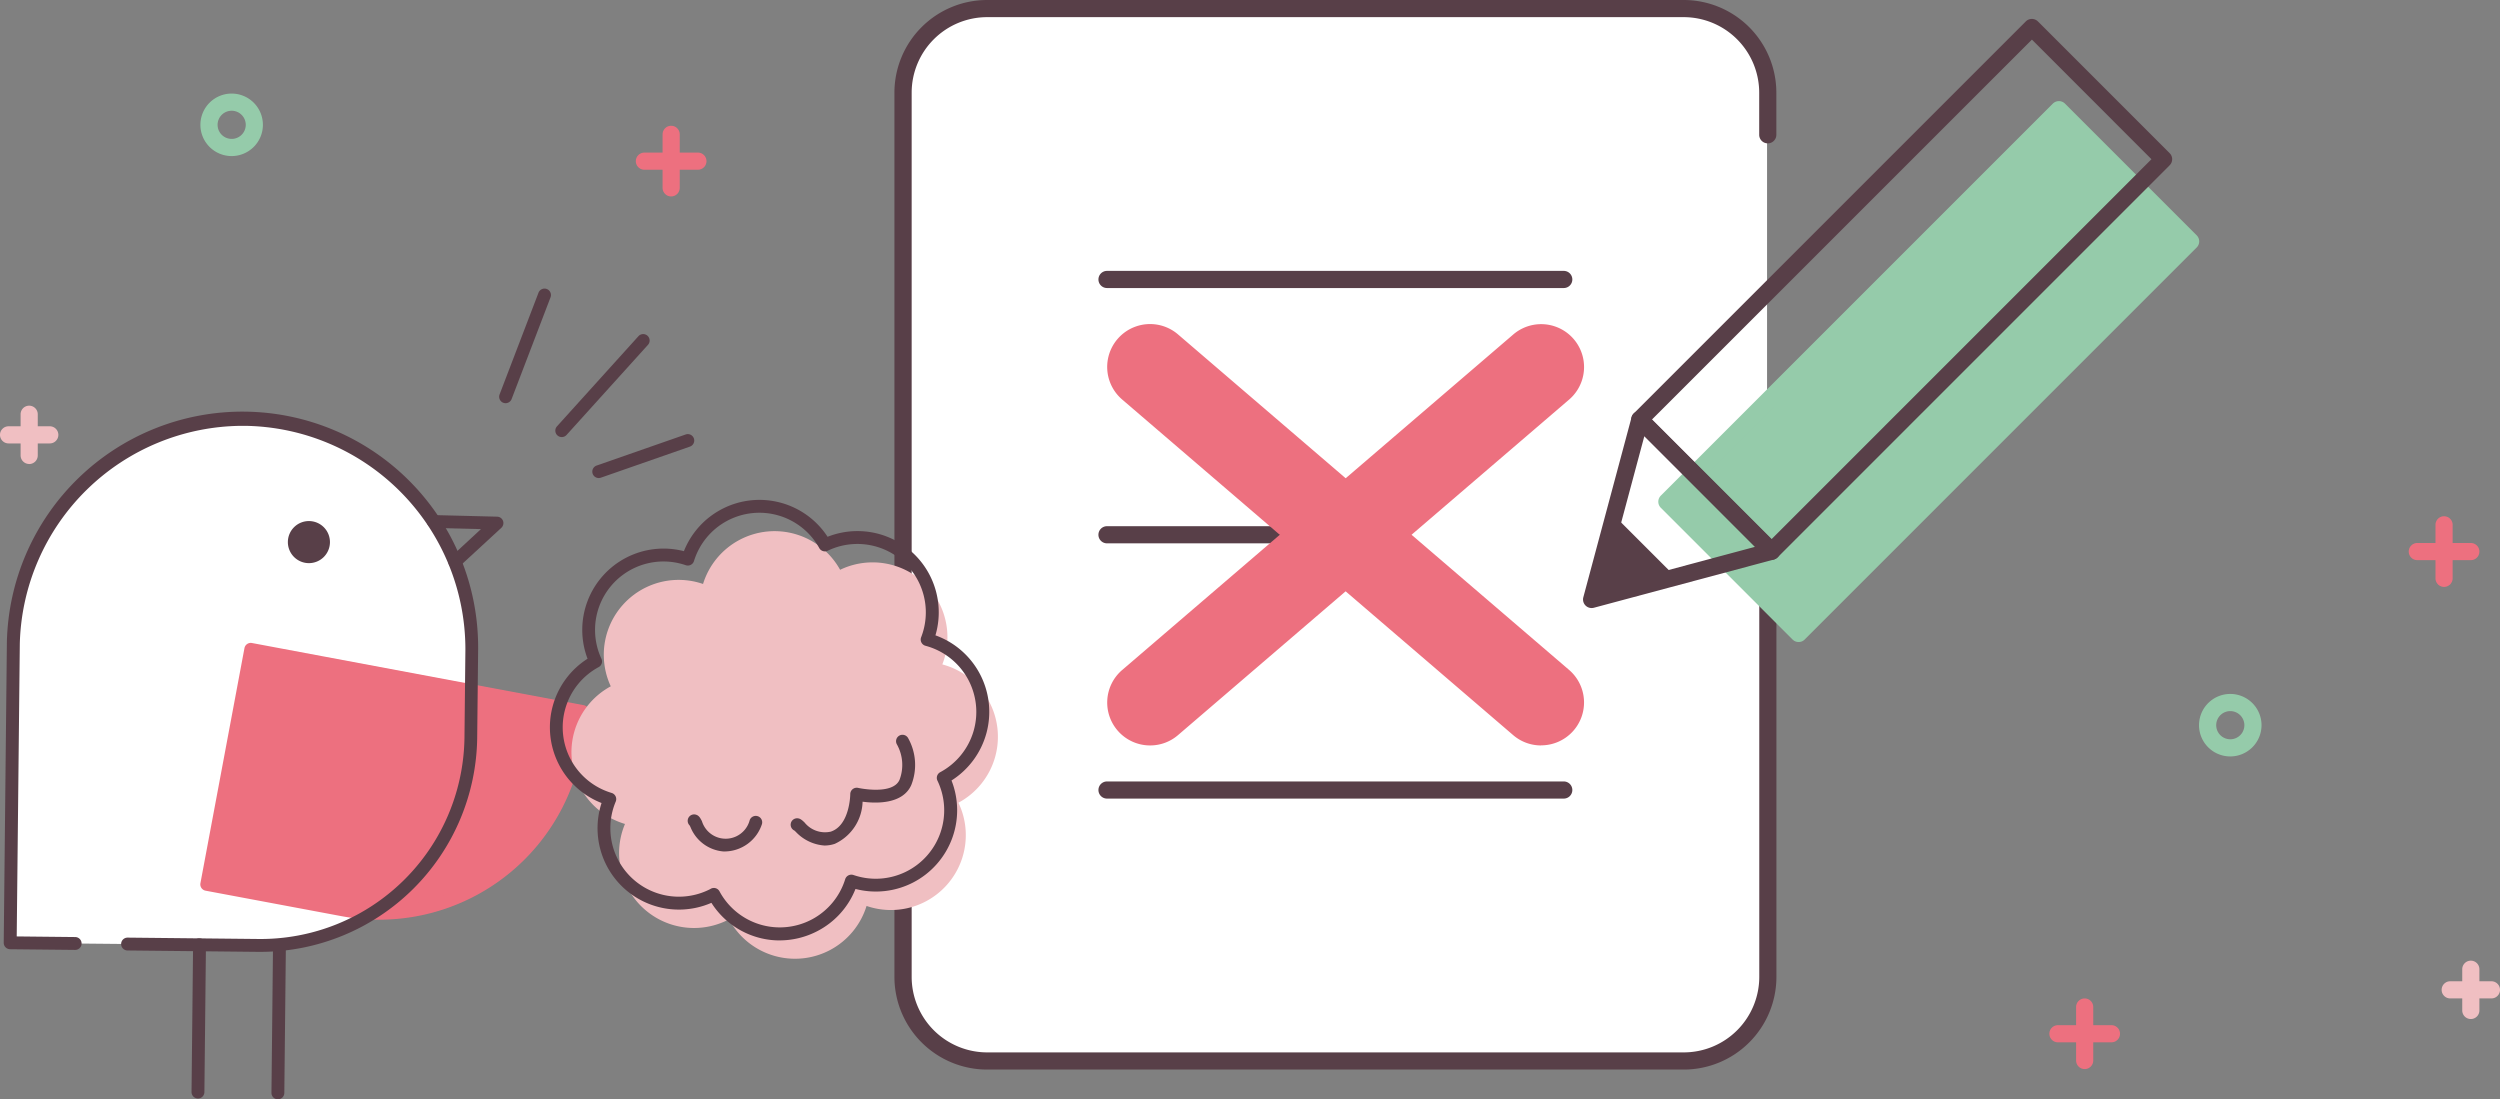
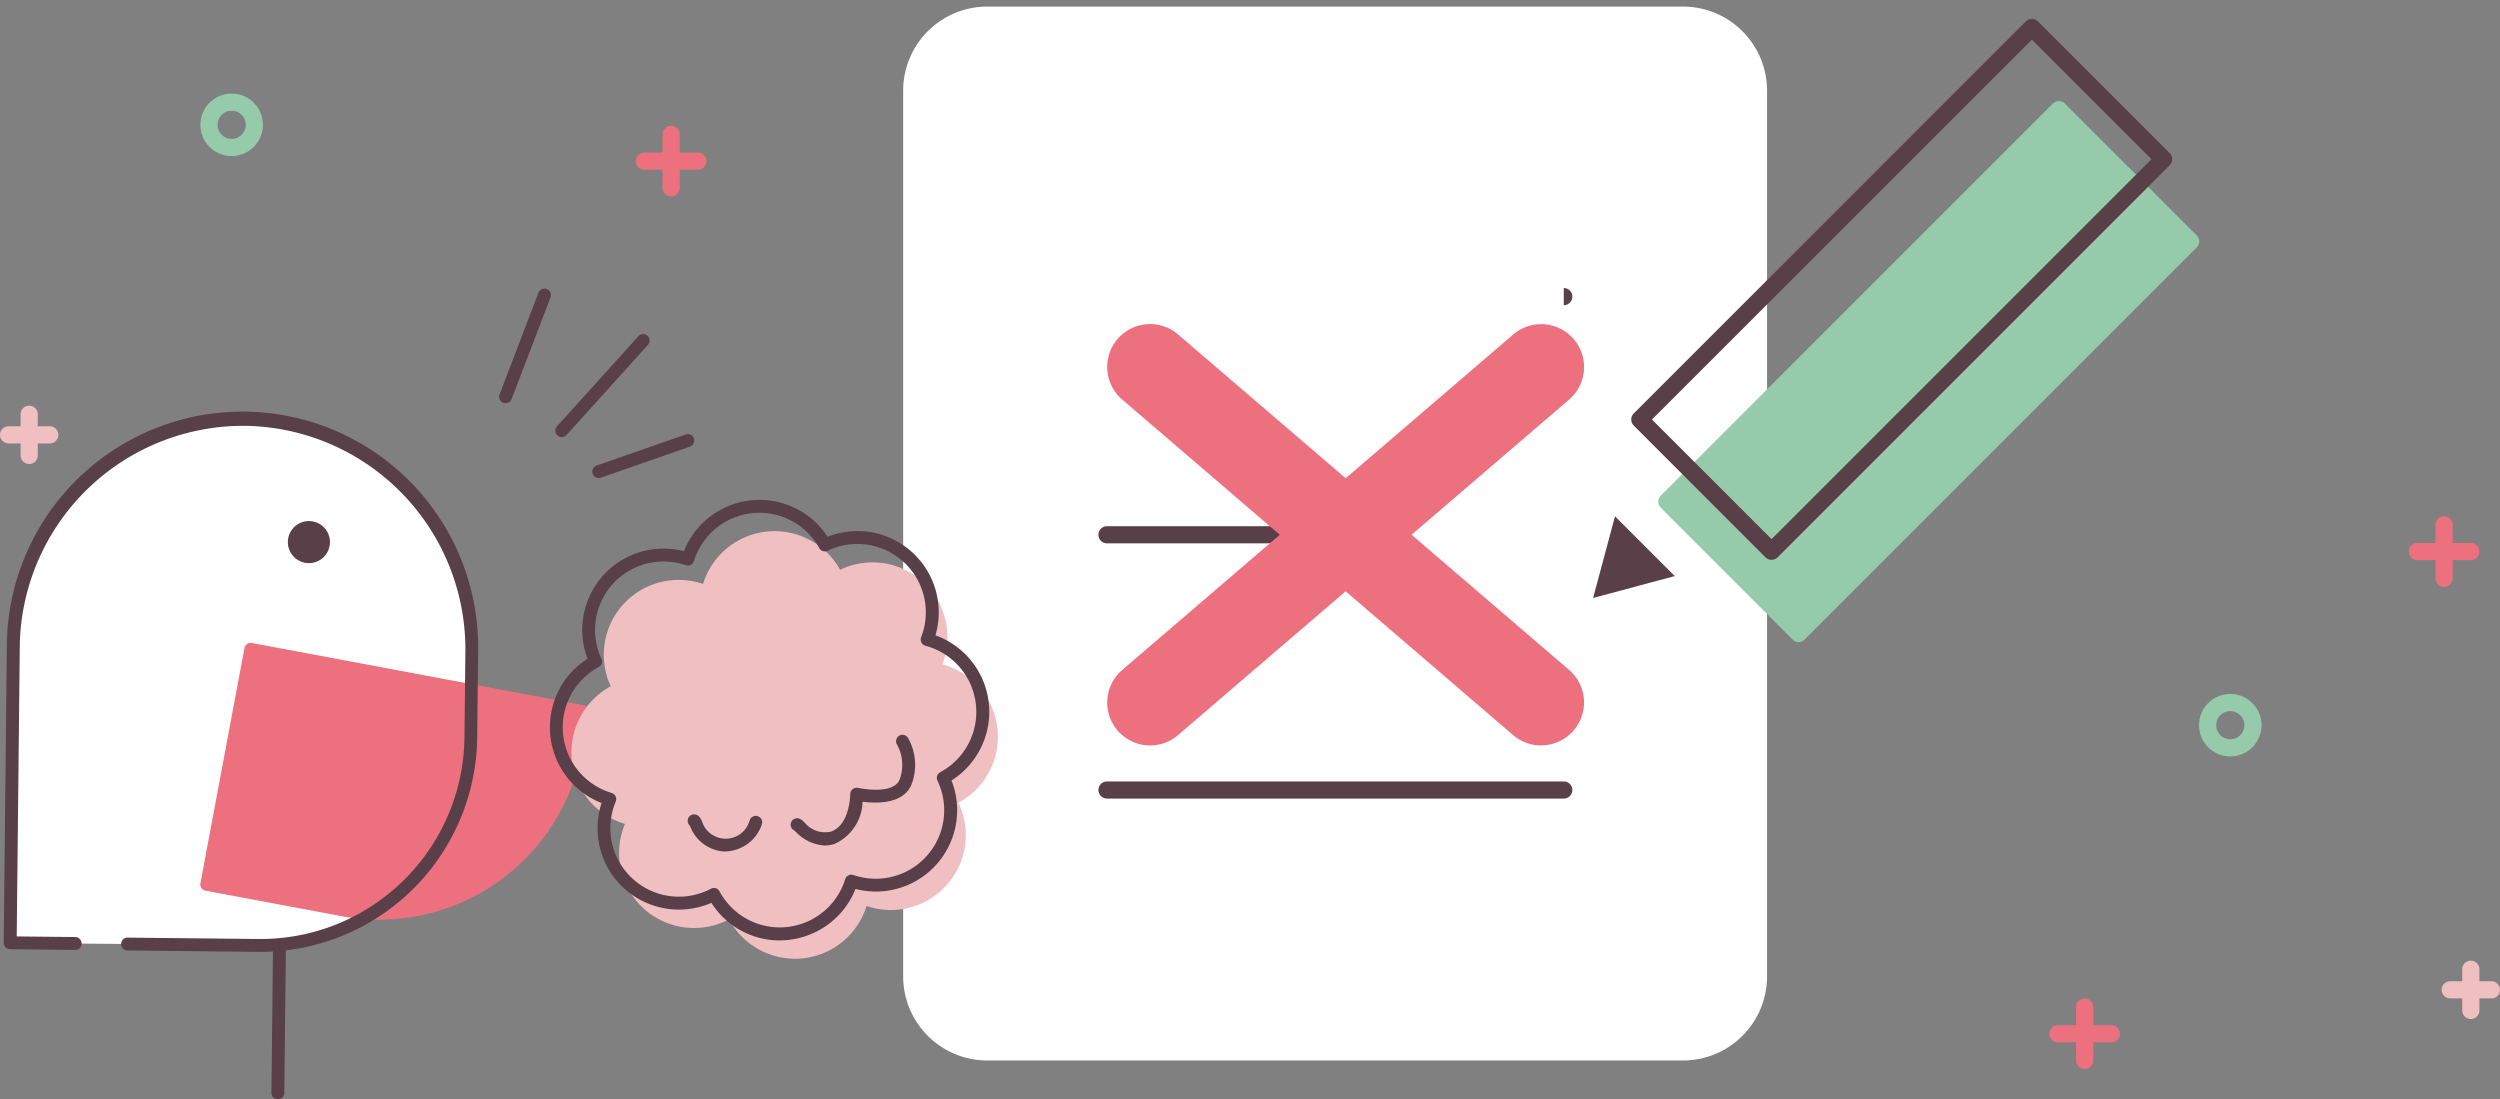
<svg xmlns="http://www.w3.org/2000/svg" width="132.968" height="58.47" viewBox="0 0 132.968 58.47">
  <rect x="0" y="0" width="132.968" height="58.47" fill="#808080" stroke="none" />
  <defs>
    <style>.a{fill:none;}.b{clip-path:url(#a);}.c{fill:#fff;}.d{fill:#583f48;}.e{fill:#95cbaa;}.f{fill:#ed707f;}.g{fill:#f0bfc2;}</style>
    <clipPath id="a">
      <rect class="a" width="132.968" height="58.47" />
    </clipPath>
  </defs>
  <g class="b">
    <path class="c" d="M146.775,56.822h-37a4.474,4.474,0,0,1-4.474-4.474V5.242A4.474,4.474,0,0,1,109.775.768h37a4.474,4.474,0,0,1,4.474,4.474V52.348a4.474,4.474,0,0,1-4.474,4.474" transform="translate(-57.264 -0.418)" />
-     <path class="d" d="M146.263,56.887H109.209a4.932,4.932,0,0,1-4.926-4.927V4.927A4.932,4.932,0,0,1,109.209,0h37.054a4.932,4.932,0,0,1,4.927,4.927V7.169a.456.456,0,1,1-.912,0V4.927A4.019,4.019,0,0,0,146.263.912H109.209A4.019,4.019,0,0,0,105.2,4.927V51.96a4.019,4.019,0,0,0,4.014,4.014h37.054a4.019,4.019,0,0,0,4.014-4.014V24.038a.456.456,0,1,1,.912,0V51.96a4.932,4.932,0,0,1-4.927,4.927" transform="translate(-56.711)" />
-     <path class="d" d="M152.818,32.5H128.525a.456.456,0,0,1,0-.912h24.293a.456.456,0,0,1,0,.912" transform="translate(-69.646 -17.18)" />
+     <path class="d" d="M152.818,32.5H128.525h24.293a.456.456,0,0,1,0,.912" transform="translate(-69.646 -17.18)" />
    <path class="d" d="M152.818,92.022H128.525a.456.456,0,0,1,0-.912h24.293a.456.456,0,0,1,0,.912" transform="translate(-69.646 -49.547)" />
    <path class="d" d="M142.593,62.263h-14.07a.456.456,0,1,1,0-.912h14.07a.456.456,0,1,1,0,.912" transform="translate(-69.645 -33.364)" />
    <rect class="e" width="29.488" height="9.909" transform="translate(88.657 26.685) rotate(-45)" />
    <path class="e" d="M200.807,40.557a.454.454,0,0,1-.323-.134l-7.006-7.006a.456.456,0,0,1,0-.645l20.851-20.851a.456.456,0,0,1,.645,0l7.006,7.006a.456.456,0,0,1,0,.645L201.13,40.424a.453.453,0,0,1-.323.134m-6.361-7.462,6.361,6.361L221.013,19.25l-6.361-6.361Z" transform="translate(-105.144 -6.41)" />
    <path class="d" d="M197.652,30.974h0a.456.456,0,0,1-.323-.134l-7.006-7.007a.456.456,0,0,1,0-.645L211.174,2.338a.456.456,0,0,1,.645,0l7.007,7.006a.456.456,0,0,1,0,.645L197.975,30.84a.454.454,0,0,1-.323.134m-6.361-7.463,6.361,6.362L217.858,9.666,211.5,3.305Z" transform="translate(-103.428 -1.198)" />
-     <path class="d" d="M185.023,58.394a.456.456,0,0,1-.44-.574l2.565-9.571a.456.456,0,0,1,.323-.323.45.45,0,0,1,.44.118l7.007,7.007a.456.456,0,0,1-.2.763l-9.571,2.564a.457.457,0,0,1-.118.016m2.8-9.146-2.156,8.045,8.045-2.155Z" transform="translate(-100.37 -26.054)" />
    <path class="d" d="M185.742,64.541l4.342-1.164L186.906,60.2Z" transform="translate(-101.009 -32.737)" />
    <path class="f" d="M152.164,60.2a2.272,2.272,0,0,1-1.484-.55L129.884,41.8a2.281,2.281,0,0,1,2.971-3.462l20.8,17.845a2.281,2.281,0,0,1-1.486,4.012" transform="translate(-70.2 -20.552)" />
    <path class="f" d="M131.371,60.2a2.281,2.281,0,0,1-1.486-4.012l20.8-17.845a2.281,2.281,0,1,1,2.971,3.462l-20.8,17.845a2.273,2.273,0,0,1-1.484.55" transform="translate(-70.2 -20.552)" />
    <path class="f" d="M77.434,18.7H74.588a.456.456,0,0,1,0-.912h2.846a.456.456,0,1,1,0,.912" transform="translate(-40.314 -9.672)" />
    <line class="f" x2="2.846" transform="translate(34.274 8.569)" />
    <path class="f" d="M77.707,18.424a.456.456,0,0,1-.456-.456V15.122a.456.456,0,1,1,.912,0v2.846a.456.456,0,0,1-.456.456" transform="translate(-42.01 -7.976)" />
    <line class="f" y2="2.846" transform="translate(35.697 7.147)" />
    <path class="g" d="M2.648,50.614H.456a.456.456,0,1,1,0-.912H2.648a.456.456,0,1,1,0,.912" transform="translate(0 -27.029)" />
    <line class="g" x2="2.192" transform="translate(0.456 23.13)" />
    <path class="g" d="M2.859,50.4a.456.456,0,0,1-.456-.456V47.755a.456.456,0,0,1,.912,0v2.192a.456.456,0,0,1-.456.456" transform="translate(-1.307 -25.722)" />
    <line class="g" y2="2.192" transform="translate(1.552 22.034)" />
    <path class="e" d="M25.028,14.235a1.662,1.662,0,1,1,1.662-1.661,1.664,1.664,0,0,1-1.662,1.661m0-2.411a.749.749,0,1,0,.75.75.75.75,0,0,0-.75-.75" transform="translate(-12.707 -5.934)" />
    <path class="f" d="M284.139,64.222h-2.846a.456.456,0,0,1,0-.912h2.846a.456.456,0,0,1,0,.912" transform="translate(-152.723 -34.429)" />
    <line class="f" x2="2.846" transform="translate(128.57 29.337)" />
    <path class="f" d="M284.412,63.949a.456.456,0,0,1-.456-.456V60.647a.456.456,0,1,1,.912,0v2.846a.456.456,0,0,1-.456.456" transform="translate(-154.419 -32.733)" />
    <line class="f" y2="2.846" transform="translate(129.993 27.914)" />
    <path class="f" d="M242.239,120.437h-2.846a.456.456,0,0,1,0-.912h2.846a.456.456,0,0,1,0,.912" transform="translate(-129.937 -64.999)" />
    <line class="f" x2="2.846" transform="translate(109.456 54.982)" />
    <path class="f" d="M242.512,120.164a.456.456,0,0,1-.456-.456v-2.845a.456.456,0,1,1,.912,0v2.845a.456.456,0,0,1-.456.456" transform="translate(-131.634 -63.303)" />
    <line class="f" y2="2.846" transform="translate(110.878 53.559)" />
    <path class="g" d="M287.321,115.319h-2.192a.456.456,0,0,1,0-.912h2.192a.456.456,0,0,1,0,.912" transform="translate(-154.809 -62.216)" />
    <line class="g" x2="2.192" transform="translate(130.32 52.647)" />
    <path class="g" d="M287.532,115.109a.455.455,0,0,1-.456-.456v-2.192a.456.456,0,1,1,.912,0v2.192a.456.456,0,0,1-.456.456" transform="translate(-156.116 -60.91)" />
    <line class="g" y2="2.192" transform="translate(131.416 51.551)" />
    <path class="e" d="M258.048,84.233a1.662,1.662,0,1,1,1.662-1.661,1.664,1.664,0,0,1-1.662,1.661m0-2.411a.749.749,0,1,0,.75.75.751.751,0,0,0-.75-.75" transform="translate(-139.426 -44)" />
    <path class="c" d="M7.431,76.8l6.951.073A11.189,11.189,0,0,0,25.689,65.807l.05-4.7h0a12.192,12.192,0,0,0-24.382-.258h0L1.183,76.736l3.451.037" transform="translate(-0.643 -26.591)" />
    <path class="f" d="M44.085,79.019l-.391,2.087a10.593,10.593,0,0,1-12.363,8.46L24.1,88.211l2.342-12.5Z" transform="translate(-13.107 -41.174)" />
    <path class="f" d="M32.88,89.682a10.973,10.973,0,0,1-2.019-.188l-7.229-1.355a.342.342,0,0,1-.273-.4l2.342-12.5a.342.342,0,0,1,.4-.273l17.641,3.306a.342.342,0,0,1,.273.4l-.391,2.087A10.953,10.953,0,0,1,32.88,89.682M24.094,87.53l6.893,1.291A10.262,10.262,0,0,0,42.95,80.635l.328-1.751L26.31,75.7Z" transform="translate(-12.699 -40.766)" />
-     <path class="d" d="M51.26,62.895a.342.342,0,0,1-.232-.593l1.62-1.5-2.539-.063a.342.342,0,0,1-.334-.35.335.335,0,0,1,.351-.334l3.383.085a.342.342,0,0,1,.224.593L51.492,62.8a.339.339,0,0,1-.232.091" transform="translate(-27.068 -32.66)" />
    <path class="d" d="M14.1,76.811h-.126L7.02,76.737a.342.342,0,0,1,0-.684h0l6.951.073A10.846,10.846,0,0,0,24.939,65.4l.049-4.656a.359.359,0,0,1,0-.038A11.886,11.886,0,0,0,13.262,48.833h-.126A11.887,11.887,0,0,0,1.288,60.45a.388.388,0,0,1,0,.04l-.164,15.5,3.109.033a.342.342,0,0,1,0,.684h0L.771,76.671a.342.342,0,0,1-.338-.345L.6,60.44a.384.384,0,0,1,0-.047,12.534,12.534,0,0,1,25.066.267.3.3,0,0,1,0,.045l-.05,4.7A11.531,11.531,0,0,1,14.1,76.811" transform="translate(-0.235 -26.184)" />
    <path class="d" d="M35.8,61.881a1.119,1.119,0,1,1-1.107-1.13,1.118,1.118,0,0,1,1.107,1.13" transform="translate(-18.251 -33.037)" />
-     <path class="d" d="M22.663,117.92h0a.343.343,0,0,1-.338-.346l.083-7.831a.332.332,0,0,1,.346-.338.342.342,0,0,1,.338.346l-.083,7.831a.342.342,0,0,1-.342.338" transform="translate(-12.138 -59.495)" />
    <path class="d" d="M31.982,118.02h0a.343.343,0,0,1-.338-.346l.083-7.831a.357.357,0,0,1,.345-.338.343.343,0,0,1,.339.346l-.083,7.831a.342.342,0,0,1-.342.338" transform="translate(-17.206 -59.55)" />
    <path class="g" d="M86.354,69.013a3.981,3.981,0,0,0-5.438-5.03,3.982,3.982,0,0,0-7.29.754,3.982,3.982,0,0,0-4.908,5.443,3.982,3.982,0,0,0,.756,7.321,3.986,3.986,0,0,0,5.481,5.1c.018-.009.035-.021.053-.03a3.983,3.983,0,0,0,7.315-.709,3.983,3.983,0,0,0,4.886-5.49,3.982,3.982,0,0,0-.857-7.357" transform="translate(-36.233 -33.677)" />
    <path class="d" d="M76.327,81.709a4.3,4.3,0,0,1-3.63-2A4.328,4.328,0,0,1,66.854,74.4a4.324,4.324,0,0,1-.745-7.674,4.325,4.325,0,0,1,5.125-5.721,4.325,4.325,0,0,1,7.642-.765,4.323,4.323,0,0,1,5.736,5.242,4.323,4.323,0,0,1,.855,7.72,4.324,4.324,0,0,1-5.107,5.769,4.3,4.3,0,0,1-2.06,2.259,4.348,4.348,0,0,1-1.973.477m-3.5-2.79a.342.342,0,0,1,.3.18,3.641,3.641,0,0,0,6.687-.649.342.342,0,0,1,.172-.2.347.347,0,0,1,.266-.019,3.64,3.64,0,0,0,4.467-5.018.342.342,0,0,1,.146-.449,3.639,3.639,0,0,0-.783-6.725.342.342,0,0,1-.23-.454,3.639,3.639,0,0,0-4.971-4.6.342.342,0,0,1-.447-.142,3.64,3.64,0,0,0-6.664.689.342.342,0,0,1-.437.222,3.64,3.64,0,0,0-4.486,4.975.342.342,0,0,1-.148.445,3.64,3.64,0,0,0,.691,6.692.342.342,0,0,1,.218.46,3.644,3.644,0,0,0,5.011,4.662l.046-.027a.338.338,0,0,1,.161-.041" transform="translate(-34.859 -31.69)" />
    <path class="d" d="M82.127,96.921h-.055a2.071,2.071,0,0,1-1.746-1.3c-.017-.034-.031-.062-.044-.084a.342.342,0,0,1,.353-.567c.152.053.213.172.3.336a1.321,1.321,0,0,0,2.54-.04.342.342,0,0,1,.654.2,2.106,2.106,0,0,1-2,1.456m-1.719-1.308h0m0,0h0Z" transform="translate(-43.603 -51.635)" />
    <path class="d" d="M93.988,91.56a2.316,2.316,0,0,1-1.537-.734c-.028-.026-.051-.048-.07-.064a.342.342,0,0,1,.143-.652h0c.16,0,.257.091.392.217a1.4,1.4,0,0,0,1.4.494c1.019-.336,1.037-1.977,1.037-1.994a.343.343,0,0,1,.42-.333c.018.005,1.835.4,2.2-.428a2.231,2.231,0,0,0-.135-1.878.342.342,0,1,1,.586-.353,2.914,2.914,0,0,1,.175,2.506c-.456,1.034-1.888.981-2.59.887a2.545,2.545,0,0,1-1.478,2.241,1.724,1.724,0,0,1-.543.09m-1.463-.766Zm0,0h0Z" transform="translate(-50.13 -46.588)" />
    <path class="d" d="M58.538,39.743a.343.343,0,0,1-.32-.464l2.07-5.411a.342.342,0,0,1,.64.244l-2.07,5.411a.343.343,0,0,1-.32.22" transform="translate(-31.647 -18.298)" />
    <path class="d" d="M65.09,44.431a.342.342,0,0,1-.254-.572l4.331-4.793a.342.342,0,1,1,.508.459l-4.331,4.793a.342.342,0,0,1-.254.113" transform="translate(-35.211 -21.184)" />
    <path class="d" d="M69.4,52.951a.342.342,0,0,1-.113-.665l4.737-1.653a.342.342,0,1,1,.225.646l-4.737,1.653a.346.346,0,0,1-.113.019" transform="translate(-37.554 -27.525)" />
  </g>
</svg>